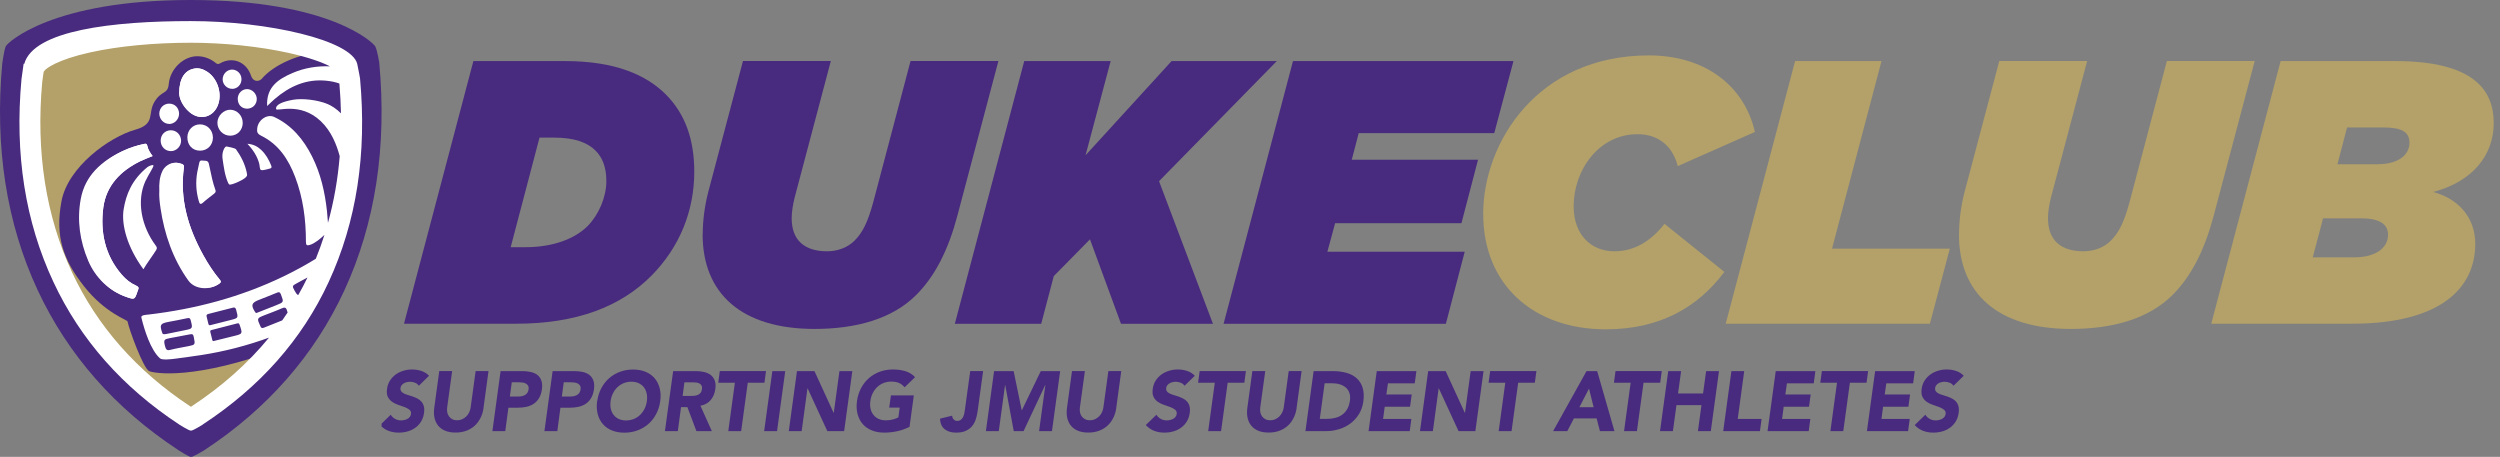
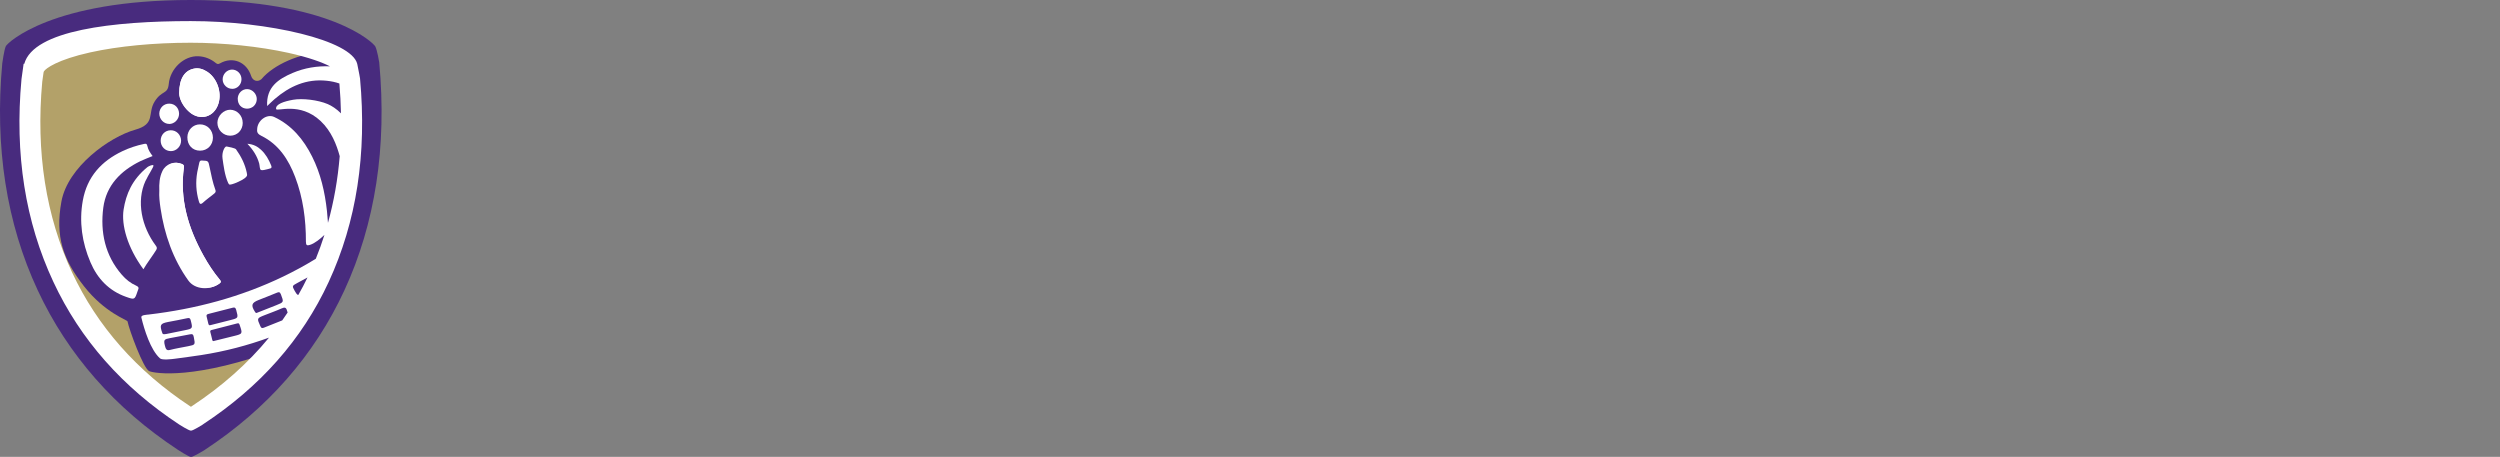
<svg xmlns="http://www.w3.org/2000/svg" width="290" height="53" viewBox="0 0 290 53" fill="none">
  <rect x="0" y="0" width="290" height="53" fill="#808080" stroke="none" />
  <path d="M43.993 7.253C43.993 7.253 43.765 5.835 43.537 5.392C43.309 4.95 38.242 0 22.128 0C6.015 0 0.884 4.944 0.681 5.347C0.479 5.75 0.263 7.35 0.263 7.35C-0.63 17.042 0.751 25.902 4.374 33.668C7.864 41.148 13.337 47.373 20.64 52.18C20.64 52.18 21.907 53.007 22.16 53.007C22.413 53.007 23.699 52.226 23.699 52.226L23.743 52.193C31.034 47.4 36.487 41.175 39.946 33.688C43.531 25.928 44.899 17.042 43.993 7.259V7.253Z" fill="#482B7E" />
  <path d="M32.731 40.752C30.192 43.861 27.119 46.612 23.541 48.96L23.497 48.986C23.497 48.986 22.375 49.669 22.154 49.669C21.932 49.669 20.824 48.947 20.824 48.947C14.439 44.745 9.65 39.301 6.597 32.757C3.43 25.973 2.221 18.226 3.006 9.75C3.006 9.75 3.196 8.352 3.373 8.001C3.551 7.649 8.042 3.324 22.135 3.324C30.166 3.324 35.062 4.729 37.824 6.01C34.758 6.121 31.699 7.539 30.331 9.178C29.887 9.562 29.324 9.393 29.134 8.814C28.602 7.181 26.993 6.518 25.53 7.344C25.327 7.461 25.213 7.454 25.036 7.311C24.447 6.83 23.762 6.557 23.015 6.524C21.337 6.446 19.734 7.968 19.576 9.737C19.462 10.993 18.765 10.433 17.929 11.793C17.093 13.152 18.087 14.375 15.693 15.045C12.703 15.884 7.858 19.351 7.123 23.384C6.388 27.417 7.307 30.103 9.745 33.206C12.178 36.309 14.756 37.096 14.794 37.285C14.984 38.26 16.637 42.768 17.308 43.054C17.929 43.314 22.61 44.134 32.738 40.342L32.75 40.752H32.731Z" fill="#B3A169" />
  <path d="M21.964 12.99C23.212 14.076 24.865 13.588 25.346 11.995C25.745 10.687 25.175 9.068 24.054 8.333C23.573 8.02 23.053 7.838 22.471 7.968C21.432 8.189 20.786 9.107 20.786 10.817C20.798 11.429 21.178 12.307 21.964 12.99Z" fill="white" />
  <path d="M15.953 33.798C15.972 33.753 15.978 33.701 16.003 33.662C16.123 33.415 16.092 33.265 15.807 33.141C15.154 32.855 14.597 32.413 14.128 31.866C12.19 29.635 11.614 26.936 11.981 24.093C12.323 21.498 14.014 19.807 16.269 18.701C16.725 18.48 17.207 18.311 17.701 18.103C17.428 17.732 17.181 17.368 17.093 16.932C17.042 16.678 16.941 16.639 16.7 16.698C15.838 16.88 15.002 17.153 14.211 17.53C11.778 18.682 10.1 20.496 9.606 23.267C9.162 25.733 9.517 28.126 10.486 30.41C11.303 32.335 12.652 33.74 14.629 34.436C15.617 34.781 15.623 34.781 15.953 33.798Z" fill="white" />
  <path d="M18.822 24.119C19.272 27.17 20.463 29.902 22.242 32.38C23.034 33.473 24.364 33.681 25.454 32.894C25.675 32.731 25.65 32.634 25.492 32.445C24.776 31.587 24.162 30.65 23.617 29.668C21.85 26.487 20.817 23.131 21.337 19.41C21.368 19.182 21.273 19.091 21.083 19.02C20.228 18.675 19.449 18.98 19.038 19.826C18.695 20.535 18.645 21.296 18.677 22.122C18.639 22.766 18.715 23.449 18.816 24.126L18.822 24.119Z" fill="white" />
  <path d="M29.849 36.049C29.849 36.049 29.824 36.023 29.811 36.01C29.824 36.023 29.837 36.042 29.849 36.049Z" fill="#211F20" />
  <path d="M24.7 15.975C24.7 15.097 24.047 14.421 23.192 14.427C22.382 14.427 21.748 15.078 21.735 15.917C21.723 16.834 22.331 17.478 23.205 17.478C24.054 17.478 24.694 16.834 24.7 15.975Z" fill="white" />
  <path d="M19.614 14.382C20.235 14.388 20.767 13.848 20.773 13.204C20.773 12.534 20.298 12.027 19.639 12.021C18.993 12.014 18.486 12.521 18.48 13.178C18.48 13.822 18.993 14.369 19.614 14.375V14.382Z" fill="white" />
  <path d="M27.581 11.481C27.581 12.131 28.019 12.593 28.646 12.606C29.285 12.613 29.786 12.125 29.786 11.487C29.786 10.889 29.285 10.362 28.696 10.336C28.082 10.316 27.575 10.83 27.575 11.474L27.581 11.481Z" fill="white" />
  <path d="M26.942 10.31C27.544 10.303 28.025 9.796 28.012 9.178C28.006 8.56 27.506 8.066 26.91 8.072C26.321 8.079 25.827 8.599 25.827 9.204C25.827 9.809 26.34 10.31 26.936 10.303L26.942 10.31Z" fill="white" />
  <path d="M28.152 14.239C28.152 13.412 27.5 12.736 26.701 12.729C25.935 12.729 25.226 13.438 25.219 14.232C25.219 15.071 25.891 15.748 26.72 15.741C27.538 15.735 28.158 15.084 28.158 14.239H28.152Z" fill="white" />
  <path d="M19.797 15.111C19.126 15.124 18.632 15.644 18.638 16.334C18.645 17.01 19.17 17.537 19.835 17.53C20.481 17.53 21.02 16.951 21.007 16.301C20.988 15.624 20.456 15.098 19.804 15.111H19.797Z" fill="white" />
  <path d="M30.064 18.955C30.134 19.215 30.115 19.644 30.261 19.709C30.483 19.807 30.805 19.657 31.09 19.612C31.154 19.599 31.211 19.566 31.274 19.56C31.515 19.521 31.54 19.404 31.452 19.183C31.173 18.493 30.812 17.862 30.273 17.368C29.874 16.997 29.399 16.73 28.696 16.678C29.374 17.394 29.83 18.116 30.064 18.961V18.955Z" fill="white" />
  <path d="M16.89 20.971C17.213 20.268 17.834 19.371 17.802 19.202C17.77 19.033 17.238 19.28 17.111 19.377C15.312 20.834 14.616 22.539 14.337 24.314C14.065 26.09 14.761 28.679 16.636 31.235C16.978 30.617 17.796 29.544 18.131 28.978C18.252 28.77 18.182 28.64 18.061 28.477C16.446 26.318 15.781 23.365 16.883 20.971H16.89Z" fill="white" />
  <path d="M27.385 17.322C27.284 17.179 26.505 17.029 26.283 16.99C26.061 16.958 25.707 17.667 25.814 18.395C25.922 19.124 26.061 20.347 26.467 21.225C26.587 21.492 26.695 21.42 26.967 21.355C27.239 21.29 28.038 20.939 28.354 20.698C28.671 20.457 28.703 20.379 28.627 20.035C28.418 19.026 27.968 18.148 27.385 17.329V17.322Z" fill="white" />
  <path d="M23.553 23.501C23.946 23.143 24.377 22.838 24.788 22.506C24.934 22.389 25.08 22.285 24.985 22.025C24.674 21.173 24.497 20.275 24.313 19.384C24.168 18.649 24.155 18.655 23.465 18.623C23.249 18.584 23.16 18.681 23.116 18.876C23.047 19.241 22.951 19.605 22.882 19.969C22.679 21.108 22.742 22.233 23.066 23.345C23.148 23.638 23.249 23.774 23.547 23.508L23.553 23.501Z" fill="white" />
  <path d="M23.616 29.661C21.849 26.48 20.817 23.124 21.336 19.403C21.368 19.176 21.273 19.085 21.083 19.013C20.228 18.668 19.246 18.994 18.841 19.839C18.499 20.548 18.448 21.309 18.48 22.135C18.442 22.779 18.518 23.462 18.619 24.139C19.069 27.189 20.07 30.071 21.849 32.543C22.641 33.636 24.364 33.681 25.453 32.888C25.675 32.725 25.65 32.627 25.491 32.439C24.776 31.58 24.161 30.643 23.616 29.661Z" fill="white" />
  <path d="M21.963 12.99C23.211 14.076 24.864 13.588 25.346 11.995C25.745 10.687 25.175 9.068 24.053 8.333C23.572 8.02 23.053 7.838 22.47 7.968C21.431 8.189 20.785 9.107 20.785 10.817C20.798 11.429 21.178 12.307 21.963 12.99Z" fill="white" />
-   <path d="M15.807 33.141C15.154 32.855 14.597 32.413 14.128 31.866C12.19 29.635 11.614 26.936 11.981 24.093C12.323 21.498 14.014 19.807 16.269 18.701C16.725 18.48 17.207 18.311 17.701 18.103C17.428 17.732 17.181 17.368 17.093 16.932C17.042 16.678 16.941 16.639 16.7 16.698C15.838 16.88 15.002 17.153 14.211 17.53C11.778 18.682 9.853 20.353 9.359 23.124C8.915 25.59 9.27 27.983 10.239 30.266C11.056 32.192 12.652 33.746 14.629 34.436C15.617 34.781 15.623 34.781 15.953 33.798C15.972 33.753 15.978 33.701 16.003 33.662C16.123 33.415 16.092 33.265 15.807 33.141Z" fill="white" />
  <path d="M41.763 9.1C41.763 9.1 41.643 8.365 41.44 7.415C40.775 4.67 31.097 2.446 22.128 2.446C13.159 2.446 3.899 3.5 2.816 7.402H2.74L2.493 9.178C1.688 17.888 2.93 25.713 6.186 32.686C9.321 39.405 14.236 44.934 20.792 49.247C20.792 49.247 21.9 49.956 22.154 49.956C22.407 49.956 23.534 49.24 23.534 49.24L23.579 49.201C30.128 44.895 35.024 39.425 38.128 32.706C41.352 25.733 42.574 17.875 41.763 9.094V9.1ZM32.731 37.168C32.022 37.447 31.312 37.721 30.609 38.013C30.381 38.104 30.293 38.046 30.198 37.831C29.792 36.92 29.786 36.92 30.685 36.563C31.357 36.296 32.035 36.062 32.687 35.769C33.035 35.613 33.2 35.665 33.295 36.042C33.314 36.114 33.339 36.179 33.365 36.251C33.162 36.563 32.953 36.868 32.737 37.168H32.731ZM29.767 36.303C29.716 36.309 29.685 36.303 29.653 36.27C29.64 36.257 29.628 36.244 29.615 36.224C29.602 36.205 29.59 36.192 29.577 36.172C29.089 35.411 29.178 35.125 30.001 34.8C30.704 34.52 31.407 34.254 32.104 33.961C32.339 33.863 32.471 33.85 32.586 34.15C32.928 35.054 32.94 35.047 32.06 35.398C31.388 35.665 30.717 35.925 30.046 36.192C29.951 36.231 29.856 36.264 29.767 36.303ZM34.606 34.215C34.448 34.215 34.283 33.915 34.188 33.746C33.871 33.161 33.878 33.161 34.46 32.842C34.866 32.621 35.265 32.406 35.67 32.185C35.341 32.875 34.986 33.551 34.606 34.208V34.215ZM32.028 12.645C32.085 12.996 34.764 11.761 37.19 14.037C38.451 15.221 39.053 16.808 39.407 18.116C39.185 20.802 38.73 23.378 38.045 25.85C38.007 25.388 37.976 24.919 37.925 24.458C37.684 22.265 37.197 20.139 36.209 18.168C35.208 16.164 33.84 14.525 31.806 13.569C30.945 13.165 29.83 13.992 29.83 15.032C29.786 15.371 29.951 15.579 30.312 15.754C32.319 16.736 33.466 18.493 34.245 20.548C35.157 22.955 35.493 25.472 35.486 28.048C35.486 28.471 35.626 28.51 35.955 28.406C36.525 28.23 37.159 27.697 37.634 27.248C37.336 28.191 37 29.115 36.633 30.019C35.423 30.761 34.169 31.444 32.877 32.068C27.917 34.462 22.686 35.841 17.257 36.485C17.004 36.517 16.326 36.53 16.396 36.823C16.732 38.228 17.466 40.609 18.568 41.578C18.816 41.792 19.93 41.662 20.26 41.617C21.115 41.506 22.489 41.318 23.338 41.188C26.119 40.758 28.709 40.069 31.205 39.165C28.753 42.15 25.764 44.804 22.267 47.107L22.154 47.185C22.154 47.185 22.109 47.159 22.084 47.146C15.896 43.067 11.278 37.844 8.371 31.619C5.324 25.088 4.152 17.641 4.9 9.484L5.052 8.404L5.096 8.274C5.311 7.936 6.654 6.921 10.474 6.075C13.742 5.353 17.884 4.957 22.122 4.957C25.948 4.957 30.077 5.386 33.466 6.134C35.904 6.674 37.412 7.253 38.273 7.695C36.798 7.637 35.322 7.871 33.928 8.469C32.307 9.165 30.863 10.095 30.989 12.3C31.3 12.014 31.559 11.748 31.838 11.507C33.586 9.998 35.556 9.12 37.893 9.367C38.406 9.419 38.901 9.523 39.369 9.685C39.471 10.856 39.528 12.008 39.553 13.146C39.033 12.626 38.47 12.268 38.014 12.073C36.861 11.585 35.068 11.383 34.004 11.572C32.94 11.761 31.933 12.086 32.028 12.652V12.645ZM24.598 38.267C25.567 38.026 26.537 37.779 27.499 37.519C27.696 37.467 27.74 37.519 27.803 37.701C28.152 38.709 28.145 38.729 27.17 38.969C26.397 39.165 25.618 39.353 24.833 39.548C24.674 39.62 24.643 39.503 24.611 39.379C24.541 39.1 24.484 38.813 24.402 38.534C24.345 38.345 24.434 38.306 24.592 38.267H24.598ZM24.25 37.701C24.25 37.701 24.244 37.688 24.237 37.688C24.206 37.656 24.18 37.61 24.168 37.551C24.098 37.272 24.028 36.986 23.965 36.706C23.914 36.491 24.047 36.452 24.212 36.407C25.137 36.179 26.061 35.938 26.98 35.698C27.214 35.633 27.322 35.672 27.398 35.951C27.651 36.888 27.664 36.888 26.758 37.122C25.979 37.324 25.2 37.519 24.421 37.714C24.345 37.74 24.294 37.734 24.25 37.708V37.701ZM19.291 39.321C19.588 39.223 21.127 38.976 22.04 38.781C22.356 38.709 22.426 38.826 22.483 39.119C22.654 39.991 22.666 39.991 21.83 40.16C21.108 40.303 20.386 40.42 19.677 40.602C19.303 40.693 19.215 40.446 19.119 40.062C19.024 39.672 18.993 39.425 19.297 39.327L19.291 39.321ZM18.822 38.612C18.499 37.695 18.587 37.532 19.493 37.35C20.247 37.207 21.001 37.07 21.742 36.907C21.982 36.855 22.065 36.927 22.122 37.155C22.369 38.117 22.369 38.117 21.412 38.312C20.728 38.449 20.044 38.586 19.291 38.742C18.917 38.807 18.866 38.755 18.822 38.618V38.612Z" fill="white" />
  <g clip-path="url(#clip0_9270_16063)">
    <path d="M48.586 44.746C48.485 44.59 48.333 44.472 48.136 44.395C47.94 44.316 47.75 44.284 47.56 44.284C47.452 44.284 47.338 44.297 47.218 44.323C47.097 44.349 46.983 44.388 46.876 44.447C46.768 44.505 46.679 44.577 46.603 44.668C46.527 44.759 46.477 44.869 46.458 44.999C46.439 45.156 46.464 45.286 46.54 45.39C46.61 45.494 46.718 45.578 46.857 45.643C46.996 45.715 47.154 45.773 47.338 45.825C47.522 45.877 47.706 45.936 47.889 46.001C48.073 46.066 48.257 46.144 48.428 46.235C48.605 46.326 48.757 46.443 48.884 46.587C49.01 46.73 49.105 46.905 49.162 47.12C49.219 47.335 49.232 47.588 49.188 47.894C49.137 48.278 49.023 48.616 48.839 48.909C48.656 49.195 48.434 49.436 48.168 49.624C47.902 49.813 47.604 49.956 47.275 50.047C46.946 50.138 46.603 50.184 46.255 50.184C45.812 50.184 45.419 50.112 45.058 49.975C44.703 49.839 44.38 49.618 44.089 49.306L45.324 48.109C45.451 48.317 45.622 48.479 45.837 48.596C46.052 48.714 46.28 48.766 46.534 48.766C46.654 48.766 46.781 48.753 46.907 48.72C47.034 48.694 47.154 48.648 47.262 48.59C47.37 48.531 47.465 48.453 47.535 48.362C47.611 48.271 47.655 48.161 47.674 48.037C47.706 47.829 47.649 47.66 47.509 47.543C47.364 47.419 47.18 47.315 46.958 47.23C46.736 47.146 46.489 47.061 46.23 46.977C45.97 46.892 45.729 46.775 45.514 46.632C45.299 46.489 45.128 46.3 45.001 46.06C44.874 45.825 44.843 45.513 44.893 45.123C44.944 44.746 45.058 44.42 45.242 44.141C45.425 43.861 45.647 43.62 45.913 43.432C46.179 43.243 46.477 43.1 46.806 43.002C47.129 42.905 47.459 42.859 47.794 42.859C48.174 42.859 48.542 42.918 48.884 43.029C49.226 43.139 49.517 43.328 49.77 43.588L48.592 44.739L48.586 44.746Z" fill="#482B7E" />
    <path d="M56.092 47.322C56.035 47.738 55.921 48.115 55.75 48.46C55.579 48.805 55.357 49.11 55.085 49.364C54.812 49.618 54.483 49.819 54.109 49.962C53.729 50.106 53.311 50.177 52.843 50.177C52.374 50.177 51.962 50.106 51.627 49.962C51.291 49.819 51.019 49.618 50.816 49.364C50.613 49.11 50.474 48.805 50.398 48.46C50.322 48.115 50.315 47.731 50.372 47.322L50.955 43.041H52.45L51.873 47.257C51.842 47.471 51.848 47.673 51.886 47.855C51.931 48.037 52 48.2 52.108 48.33C52.216 48.466 52.342 48.571 52.501 48.642C52.659 48.72 52.836 48.753 53.033 48.753C53.229 48.753 53.419 48.714 53.59 48.642C53.767 48.564 53.926 48.46 54.065 48.33C54.204 48.193 54.325 48.037 54.413 47.855C54.508 47.673 54.566 47.471 54.597 47.257L55.173 43.041H56.668L56.086 47.322H56.092Z" fill="#482B7E" />
    <path d="M58.055 43.048H60.57C60.918 43.048 61.247 43.08 61.551 43.145C61.855 43.211 62.109 43.321 62.324 43.484C62.533 43.646 62.692 43.861 62.793 44.134C62.894 44.407 62.92 44.746 62.863 45.162C62.806 45.572 62.692 45.91 62.527 46.183C62.362 46.456 62.153 46.678 61.913 46.84C61.666 47.003 61.387 47.12 61.07 47.191C60.753 47.256 60.418 47.295 60.063 47.295H58.974L58.612 50.008H57.118L58.068 43.048H58.055ZM59.151 45.995H60.145C60.278 45.995 60.411 45.981 60.538 45.955C60.665 45.929 60.785 45.884 60.893 45.825C61 45.76 61.095 45.676 61.171 45.572C61.247 45.461 61.298 45.325 61.317 45.162C61.342 44.986 61.317 44.843 61.254 44.733C61.184 44.622 61.095 44.537 60.975 44.479C60.855 44.42 60.722 44.381 60.57 44.368C60.418 44.355 60.272 44.342 60.133 44.342H59.366L59.145 45.995H59.151Z" fill="#482B7E" />
    <path d="M64.092 43.048H66.606C66.955 43.048 67.284 43.08 67.588 43.145C67.892 43.211 68.145 43.321 68.361 43.484C68.57 43.646 68.728 43.861 68.829 44.134C68.931 44.407 68.956 44.746 68.899 45.162C68.842 45.572 68.728 45.91 68.564 46.183C68.399 46.456 68.19 46.678 67.949 46.84C67.702 47.003 67.423 47.12 67.107 47.191C66.79 47.256 66.454 47.295 66.1 47.295H65.01L64.649 50.008H63.154L64.104 43.048H64.092ZM65.181 45.995H66.176C66.309 45.995 66.442 45.981 66.568 45.955C66.695 45.929 66.815 45.884 66.923 45.825C67.031 45.76 67.126 45.676 67.202 45.572C67.278 45.461 67.328 45.325 67.347 45.162C67.373 44.986 67.347 44.843 67.284 44.733C67.214 44.622 67.126 44.537 67.005 44.479C66.885 44.42 66.752 44.381 66.6 44.368C66.448 44.355 66.302 44.342 66.163 44.342H65.397L65.175 45.995H65.181Z" fill="#482B7E" />
    <path d="M69.279 46.528C69.355 45.968 69.52 45.468 69.76 45.012C70.007 44.557 70.311 44.173 70.679 43.854C71.046 43.536 71.464 43.295 71.939 43.119C72.414 42.944 72.915 42.866 73.44 42.866C73.966 42.866 74.447 42.95 74.865 43.119C75.284 43.288 75.638 43.536 75.917 43.854C76.196 44.173 76.398 44.557 76.519 45.012C76.639 45.468 76.664 45.968 76.588 46.528C76.512 47.087 76.354 47.588 76.107 48.043C75.866 48.499 75.556 48.883 75.189 49.201C74.821 49.52 74.397 49.761 73.928 49.936C73.459 50.105 72.959 50.19 72.427 50.19C71.895 50.19 71.42 50.105 70.995 49.936C70.571 49.767 70.216 49.52 69.938 49.201C69.659 48.883 69.456 48.499 69.336 48.043C69.216 47.595 69.19 47.087 69.266 46.528H69.279ZM70.831 46.528C70.786 46.853 70.793 47.152 70.856 47.425C70.919 47.699 71.027 47.933 71.185 48.135C71.344 48.336 71.54 48.492 71.781 48.603C72.022 48.713 72.306 48.772 72.623 48.772C72.94 48.772 73.238 48.713 73.516 48.603C73.795 48.492 74.036 48.336 74.245 48.135C74.454 47.933 74.631 47.699 74.764 47.425C74.903 47.152 74.992 46.853 75.037 46.528C75.081 46.209 75.075 45.91 75.011 45.63C74.948 45.35 74.84 45.116 74.682 44.915C74.523 44.713 74.321 44.557 74.08 44.446C73.839 44.336 73.554 44.277 73.238 44.277C72.921 44.277 72.623 44.336 72.351 44.446C72.079 44.557 71.832 44.713 71.623 44.915C71.413 45.116 71.236 45.35 71.103 45.63C70.964 45.903 70.875 46.203 70.831 46.528Z" fill="#482B7E" />
    <path d="M78.083 43.048H80.706C81.048 43.048 81.371 43.08 81.675 43.152C81.972 43.224 82.232 43.334 82.441 43.497C82.65 43.659 82.808 43.874 82.91 44.147C83.011 44.42 83.037 44.759 82.973 45.162C82.903 45.656 82.72 46.072 82.428 46.417C82.137 46.762 81.744 46.977 81.25 47.068L82.574 50.008H80.782L79.737 47.224H79.002L78.628 50.008H77.133L78.083 43.048ZM79.186 45.929H80.066C80.199 45.929 80.345 45.929 80.49 45.916C80.642 45.903 80.782 45.877 80.908 45.825C81.035 45.773 81.149 45.702 81.244 45.591C81.339 45.487 81.402 45.337 81.428 45.149C81.453 44.973 81.44 44.83 81.377 44.726C81.32 44.622 81.238 44.537 81.136 44.485C81.035 44.427 80.915 44.394 80.775 44.375C80.636 44.355 80.503 44.349 80.37 44.349H79.394L79.186 45.929Z" fill="#482B7E" />
-     <path d="M85.247 44.401H83.315L83.499 43.041H88.857L88.674 44.401H86.742L85.975 50.008H84.48L85.247 44.401Z" fill="#482B7E" />
    <path d="M89.592 43.048H91.087L90.137 50.008H88.642L89.592 43.048Z" fill="#482B7E" />
    <path d="M92.449 43.048H94.475L96.699 47.887H96.718L97.376 43.048H98.871L97.921 50.008H95.97L93.684 45.051H93.665L92.993 50.008H91.499L92.449 43.048Z" fill="#482B7E" />
    <path d="M105.509 49.514C105.028 49.748 104.547 49.923 104.053 50.028C103.559 50.132 103.064 50.184 102.57 50.184C102.038 50.184 101.563 50.099 101.139 49.93C100.715 49.761 100.36 49.514 100.081 49.195C99.802 48.876 99.6 48.492 99.48 48.037C99.359 47.588 99.334 47.081 99.41 46.522C99.486 45.962 99.65 45.461 99.891 45.006C100.138 44.551 100.442 44.167 100.81 43.848C101.177 43.529 101.595 43.289 102.07 43.113C102.545 42.944 103.045 42.859 103.571 42.859C104.097 42.859 104.604 42.924 105.041 43.061C105.478 43.198 105.845 43.425 106.149 43.751L104.933 44.928C104.762 44.713 104.553 44.551 104.312 44.434C104.072 44.323 103.755 44.264 103.375 44.264C103.058 44.264 102.76 44.323 102.482 44.434C102.209 44.544 101.962 44.7 101.753 44.902C101.544 45.103 101.367 45.338 101.234 45.617C101.095 45.891 101.006 46.19 100.962 46.515C100.917 46.84 100.924 47.139 100.987 47.413C101.05 47.686 101.158 47.92 101.316 48.122C101.475 48.323 101.671 48.479 101.912 48.59C102.152 48.701 102.437 48.759 102.754 48.759C103.071 48.759 103.369 48.72 103.616 48.648C103.863 48.571 104.065 48.499 104.211 48.414L104.363 47.282H103.147L103.35 45.864H106.003L105.509 49.501V49.514Z" fill="#482B7E" />
-     <path d="M113.408 47.679C113.364 47.998 113.294 48.31 113.199 48.616C113.104 48.915 112.965 49.182 112.775 49.416C112.591 49.65 112.344 49.832 112.04 49.975C111.736 50.119 111.356 50.184 110.893 50.184C110.355 50.184 109.924 50.053 109.589 49.793C109.253 49.533 109.069 49.123 109.038 48.564L110.456 48.219C110.45 48.388 110.507 48.531 110.621 48.648C110.735 48.766 110.874 48.824 111.039 48.824C111.204 48.824 111.349 48.779 111.464 48.694C111.571 48.603 111.66 48.492 111.723 48.362C111.787 48.232 111.831 48.089 111.863 47.933C111.894 47.777 111.913 47.634 111.932 47.504L112.547 43.041H114.041L113.408 47.673V47.679Z" fill="#482B7E" />
    <path d="M115.321 43.048H117.582L118.519 47.588H118.538L120.73 43.048H122.978L122.028 50.008H120.534L121.262 44.667H121.243L118.735 50.008H117.595L116.606 44.667H116.587L115.859 50.008H114.364L115.314 43.048H115.321Z" fill="#482B7E" />
    <path d="M129.49 47.322C129.433 47.738 129.319 48.115 129.148 48.46C128.977 48.805 128.755 49.11 128.483 49.364C128.21 49.618 127.881 49.819 127.507 49.962C127.127 50.106 126.709 50.177 126.241 50.177C125.772 50.177 125.36 50.106 125.024 49.962C124.689 49.819 124.416 49.618 124.214 49.364C124.011 49.11 123.872 48.805 123.796 48.46C123.72 48.115 123.713 47.731 123.77 47.322L124.353 43.041H125.848L125.271 47.257C125.24 47.471 125.246 47.673 125.284 47.855C125.329 48.037 125.398 48.2 125.506 48.33C125.614 48.466 125.74 48.571 125.899 48.642C126.057 48.72 126.234 48.753 126.431 48.753C126.627 48.753 126.817 48.714 126.988 48.642C127.165 48.564 127.324 48.46 127.463 48.33C127.602 48.193 127.723 48.037 127.811 47.855C127.906 47.673 127.963 47.471 127.995 47.257L128.571 43.041H130.066L129.484 47.322H129.49Z" fill="#482B7E" />
    <path d="M137.407 44.746C137.306 44.59 137.154 44.472 136.958 44.395C136.761 44.316 136.571 44.284 136.381 44.284C136.273 44.284 136.159 44.297 136.039 44.323C135.919 44.349 135.805 44.388 135.697 44.447C135.589 44.505 135.501 44.577 135.425 44.668C135.349 44.759 135.298 44.869 135.279 44.999C135.26 45.156 135.285 45.286 135.361 45.39C135.437 45.494 135.539 45.578 135.678 45.643C135.817 45.715 135.976 45.773 136.159 45.825C136.343 45.877 136.527 45.936 136.711 46.001C136.894 46.066 137.078 46.144 137.249 46.235C137.426 46.326 137.578 46.443 137.705 46.587C137.832 46.73 137.927 46.905 137.984 47.12C138.041 47.335 138.053 47.588 138.009 47.894C137.958 48.278 137.844 48.616 137.661 48.909C137.477 49.195 137.255 49.436 136.989 49.624C136.723 49.813 136.426 49.956 136.096 50.047C135.767 50.138 135.425 50.184 135.076 50.184C134.633 50.184 134.24 50.112 133.879 49.975C133.525 49.839 133.202 49.618 132.91 49.306L134.145 48.109C134.272 48.317 134.443 48.479 134.658 48.596C134.874 48.714 135.102 48.766 135.355 48.766C135.475 48.766 135.602 48.753 135.729 48.72C135.855 48.694 135.976 48.648 136.083 48.59C136.191 48.531 136.286 48.453 136.356 48.362C136.432 48.271 136.476 48.161 136.495 48.037C136.527 47.829 136.47 47.66 136.331 47.543C136.185 47.419 136.001 47.315 135.779 47.23C135.558 47.146 135.311 47.061 135.051 46.977C134.791 46.892 134.551 46.775 134.335 46.632C134.12 46.489 133.949 46.3 133.822 46.06C133.696 45.825 133.664 45.513 133.715 45.123C133.765 44.746 133.879 44.42 134.063 44.141C134.247 43.861 134.468 43.62 134.741 43.432C135.007 43.243 135.304 43.1 135.634 43.002C135.957 42.905 136.286 42.859 136.622 42.859C137.002 42.859 137.369 42.918 137.711 43.029C138.053 43.139 138.345 43.328 138.598 43.588L137.42 44.739L137.407 44.746Z" fill="#482B7E" />
    <path d="M140.91 44.401H138.978L139.162 43.041H144.527L144.343 44.401H142.411L141.645 50.008H140.15L140.916 44.401H140.91Z" fill="#482B7E" />
    <path d="M150.411 47.322C150.354 47.738 150.24 48.115 150.069 48.46C149.898 48.805 149.676 49.11 149.404 49.364C149.131 49.618 148.802 49.819 148.428 49.962C148.048 50.106 147.63 50.177 147.161 50.177C146.693 50.177 146.281 50.106 145.945 49.962C145.61 49.819 145.337 49.618 145.135 49.364C144.932 49.11 144.793 48.805 144.717 48.46C144.641 48.115 144.634 47.731 144.691 47.322L145.274 43.041H146.769L146.192 47.257C146.161 47.471 146.167 47.673 146.205 47.855C146.249 48.037 146.319 48.2 146.427 48.33C146.534 48.466 146.661 48.571 146.819 48.642C146.978 48.72 147.155 48.753 147.352 48.753C147.548 48.753 147.738 48.714 147.909 48.642C148.086 48.564 148.245 48.46 148.384 48.33C148.523 48.193 148.644 48.037 148.732 47.855C148.827 47.673 148.884 47.471 148.916 47.257L149.492 43.041H150.987L150.404 47.322H150.411Z" fill="#482B7E" />
    <path d="M152.374 43.048H154.617C155.161 43.048 155.668 43.113 156.137 43.236C156.606 43.36 157.005 43.562 157.334 43.841C157.663 44.121 157.904 44.485 158.05 44.928C158.202 45.377 158.233 45.916 158.151 46.547C158.075 47.113 157.904 47.608 157.638 48.037C157.372 48.466 157.043 48.824 156.656 49.117C156.27 49.409 155.833 49.631 155.351 49.78C154.87 49.93 154.376 50.008 153.869 50.008H151.431L152.381 43.048H152.374ZM153.109 48.59H153.882C154.224 48.59 154.553 48.557 154.857 48.479C155.161 48.408 155.434 48.291 155.674 48.121C155.915 47.952 156.111 47.738 156.27 47.465C156.428 47.191 156.536 46.86 156.593 46.469C156.637 46.131 156.618 45.832 156.53 45.578C156.441 45.325 156.301 45.116 156.111 44.954C155.921 44.791 155.687 44.667 155.415 44.583C155.142 44.498 154.851 44.459 154.541 44.459H153.66L153.096 48.59H153.109Z" fill="#482B7E" />
    <path d="M159.697 43.048H164.301L164.111 44.466H161.001L160.818 45.76H163.757L163.567 47.178H160.628L160.438 48.596H163.719L163.529 50.014H158.753L159.703 43.054L159.697 43.048Z" fill="#482B7E" />
    <path d="M165.669 43.048H167.696L169.919 47.887H169.938L170.597 43.048H172.092L171.142 50.008H169.191L166.904 45.051H166.885L166.214 50.008H164.719L165.669 43.048Z" fill="#482B7E" />
    <path d="M174.607 44.401H172.675L172.858 43.041H178.223L178.04 44.401H176.108L175.341 50.008H173.847L174.613 44.401H174.607Z" fill="#482B7E" />
    <path d="M184.038 43.048H185.273L187.275 50.008H185.59L185.21 48.531H182.575L181.808 50.008H180.162L184.038 43.048ZM184.329 45.071L183.208 47.237H184.861L184.323 45.071H184.329Z" fill="#482B7E" />
    <path d="M189.15 44.401H187.218L187.401 43.041H192.766L192.583 44.401H190.651L189.884 50.008H188.39L189.156 44.401H189.15Z" fill="#482B7E" />
    <path d="M193.514 43.048H195.008L194.654 45.643H197.555L197.909 43.048H199.404L198.454 50.008H196.959L197.371 46.996H194.47L194.058 50.008H192.563L193.514 43.048Z" fill="#482B7E" />
    <path d="M200.835 43.048H202.33L201.576 48.596H204.344L204.154 50.014H199.892L200.842 43.054L200.835 43.048Z" fill="#482B7E" />
    <path d="M205.979 43.048H210.584L210.394 44.466H207.284L207.1 45.76H210.039L209.849 47.178H206.91L206.72 48.596H210.001L209.811 50.014H205.035L205.985 43.054L205.979 43.048Z" fill="#482B7E" />
    <path d="M213.086 44.401H211.154L211.337 43.041H216.702L216.519 44.401H214.587L213.82 50.008H212.326L213.092 44.401H213.086Z" fill="#482B7E" />
    <path d="M217.507 43.048H222.112L221.922 44.466H218.812L218.628 45.76H221.567L221.377 47.178H218.438L218.248 48.596H221.529L221.339 50.014H216.563L217.513 43.054L217.507 43.048Z" fill="#482B7E" />
    <path d="M226.602 44.746C226.501 44.59 226.349 44.472 226.152 44.395C225.956 44.316 225.766 44.284 225.576 44.284C225.468 44.284 225.354 44.297 225.234 44.323C225.114 44.349 225 44.388 224.892 44.447C224.784 44.505 224.696 44.577 224.62 44.668C224.544 44.759 224.493 44.869 224.474 44.999C224.455 45.156 224.48 45.286 224.556 45.39C224.632 45.494 224.734 45.578 224.873 45.643C225.012 45.715 225.171 45.773 225.354 45.825C225.538 45.877 225.722 45.936 225.905 46.001C226.089 46.066 226.273 46.144 226.444 46.235C226.621 46.326 226.773 46.443 226.9 46.587C227.026 46.73 227.121 46.905 227.178 47.12C227.236 47.335 227.248 47.588 227.204 47.894C227.153 48.278 227.039 48.616 226.855 48.909C226.672 49.195 226.45 49.436 226.184 49.624C225.918 49.813 225.62 49.956 225.291 50.047C224.962 50.138 224.62 50.184 224.271 50.184C223.828 50.184 223.435 50.112 223.074 49.975C222.719 49.839 222.396 49.618 222.105 49.306L223.34 48.109C223.467 48.317 223.638 48.479 223.853 48.596C224.069 48.714 224.297 48.766 224.55 48.766C224.67 48.766 224.797 48.753 224.924 48.72C225.05 48.694 225.171 48.648 225.278 48.59C225.386 48.531 225.481 48.453 225.551 48.362C225.627 48.271 225.671 48.161 225.69 48.037C225.722 47.829 225.665 47.66 225.525 47.543C225.38 47.419 225.196 47.315 224.974 47.23C224.753 47.146 224.506 47.061 224.246 46.977C223.986 46.892 223.745 46.775 223.53 46.632C223.315 46.489 223.144 46.3 223.017 46.06C222.89 45.825 222.859 45.513 222.909 45.123C222.96 44.746 223.074 44.42 223.258 44.141C223.441 43.861 223.663 43.62 223.936 43.432C224.202 43.243 224.499 43.1 224.829 43.002C225.152 42.905 225.481 42.859 225.817 42.859C226.197 42.859 226.564 42.918 226.906 43.029C227.248 43.139 227.54 43.328 227.793 43.588L226.615 44.739L226.602 44.746Z" fill="#482B7E" />
    <path d="M54.92 7.084H65.542C71.369 7.084 75.005 8.697 77.279 10.999C79.509 13.263 80.535 16.223 80.535 19.924C80.535 24.497 78.818 28.673 75.607 31.938C72.009 35.594 66.828 37.551 59.886 37.551H46.863L54.914 7.077L54.92 7.084ZM61.001 28.673C64.041 28.673 66.657 27.756 68.196 26.188C69.438 24.926 70.337 22.877 70.337 21.01C70.337 19.358 69.868 18.265 69.096 17.485C68.152 16.528 66.657 15.963 64.256 15.963H62.584L59.24 28.673H60.994H61.001Z" fill="#482B7E" />
    <path d="M81.517 27.19C81.517 25.622 81.732 23.924 82.156 22.272L86.185 7.077H96.376L92.177 22.922C91.961 23.794 91.835 24.62 91.835 25.316C91.835 27.84 93.291 29.148 95.945 29.148C97.187 29.148 98.346 28.712 99.157 27.886C100.056 26.968 100.658 25.798 101.298 23.443L105.624 7.077H115.815L111.058 25.011C109.988 29.056 108.449 32.016 106.346 34.15C103.521 37.025 99.239 38.156 94.482 38.156C86.045 38.156 81.504 34.065 81.504 27.19H81.517Z" fill="#482B7E" />
    <path d="M118.817 7.083H128.837L125.924 18.011L135.906 7.083H148.112L134.449 21.017L140.701 37.558H130.035L126.437 27.762L122.237 32.029L120.781 37.558H110.76L118.811 7.083H118.817Z" fill="#482B7E" />
    <path d="M149.993 7.083H175.563L173.334 15.442H157.613L156.802 18.532H171.452L169.527 25.889H154.876L153.977 29.199H169.907L167.722 37.558H141.936L149.987 7.083H149.993Z" fill="#482B7E" />
    <path d="M172.048 24.841C172.048 16.529 178.344 6.427 191.278 6.427C197.745 6.427 202.331 9.907 203.572 15.306L194.622 19.267C193.976 16.782 192.222 15.566 189.954 15.566C185.457 15.566 182.543 19.742 182.543 23.924C182.543 27.274 184.602 29.148 187.256 29.148C189.568 29.148 191.455 28.016 193.083 25.967L200.025 31.541C197.029 35.548 192.659 38.202 186.274 38.202C177.881 38.202 172.054 33.024 172.054 24.841H172.048Z" fill="#B3A169" />
    <path d="M208.234 7.084H218.254L212.515 28.848H226.178L223.866 37.551H200.183L208.234 7.077V7.084Z" fill="#B3A169" />
    <path d="M227.249 27.19C227.249 25.622 227.464 23.924 227.888 22.272L231.917 7.077H242.108L237.909 22.922C237.693 23.794 237.567 24.62 237.567 25.316C237.567 27.84 239.023 29.148 241.677 29.148C242.919 29.148 244.078 28.712 244.889 27.886C245.788 26.968 246.39 25.798 247.029 23.443L251.356 7.077H261.547L256.79 25.011C255.72 29.056 254.181 32.016 252.078 34.15C249.253 37.025 244.971 38.156 240.214 38.156C231.777 38.156 227.236 34.065 227.236 27.19H227.249Z" fill="#B3A169" />
    <path d="M264.555 7.084H277.831C287.041 7.084 289.271 10.525 289.271 14.265C289.271 18.005 286.832 21.056 282.246 22.272C285.071 23.014 287.13 25.147 287.13 28.282C287.13 33.421 283.101 37.551 272.821 37.551H256.505L264.555 7.077V7.084ZM273.119 29.85C275.557 29.85 277.014 28.764 277.014 27.242C277.014 25.934 275.944 25.323 273.803 25.323H269.477L268.28 29.85H273.119ZM275.773 19.052C278.344 19.052 279.497 17.875 279.497 16.567C279.497 15.26 278.553 14.785 276.413 14.785H272.257L271.143 19.052H275.766H275.773Z" fill="#B3A169" />
  </g>
  <defs>
    <clipPath id="clip0_9270_16063">
-       <rect width="245" height="53" fill="white" transform="translate(44.264)" />
-     </clipPath>
+       </clipPath>
  </defs>
</svg>